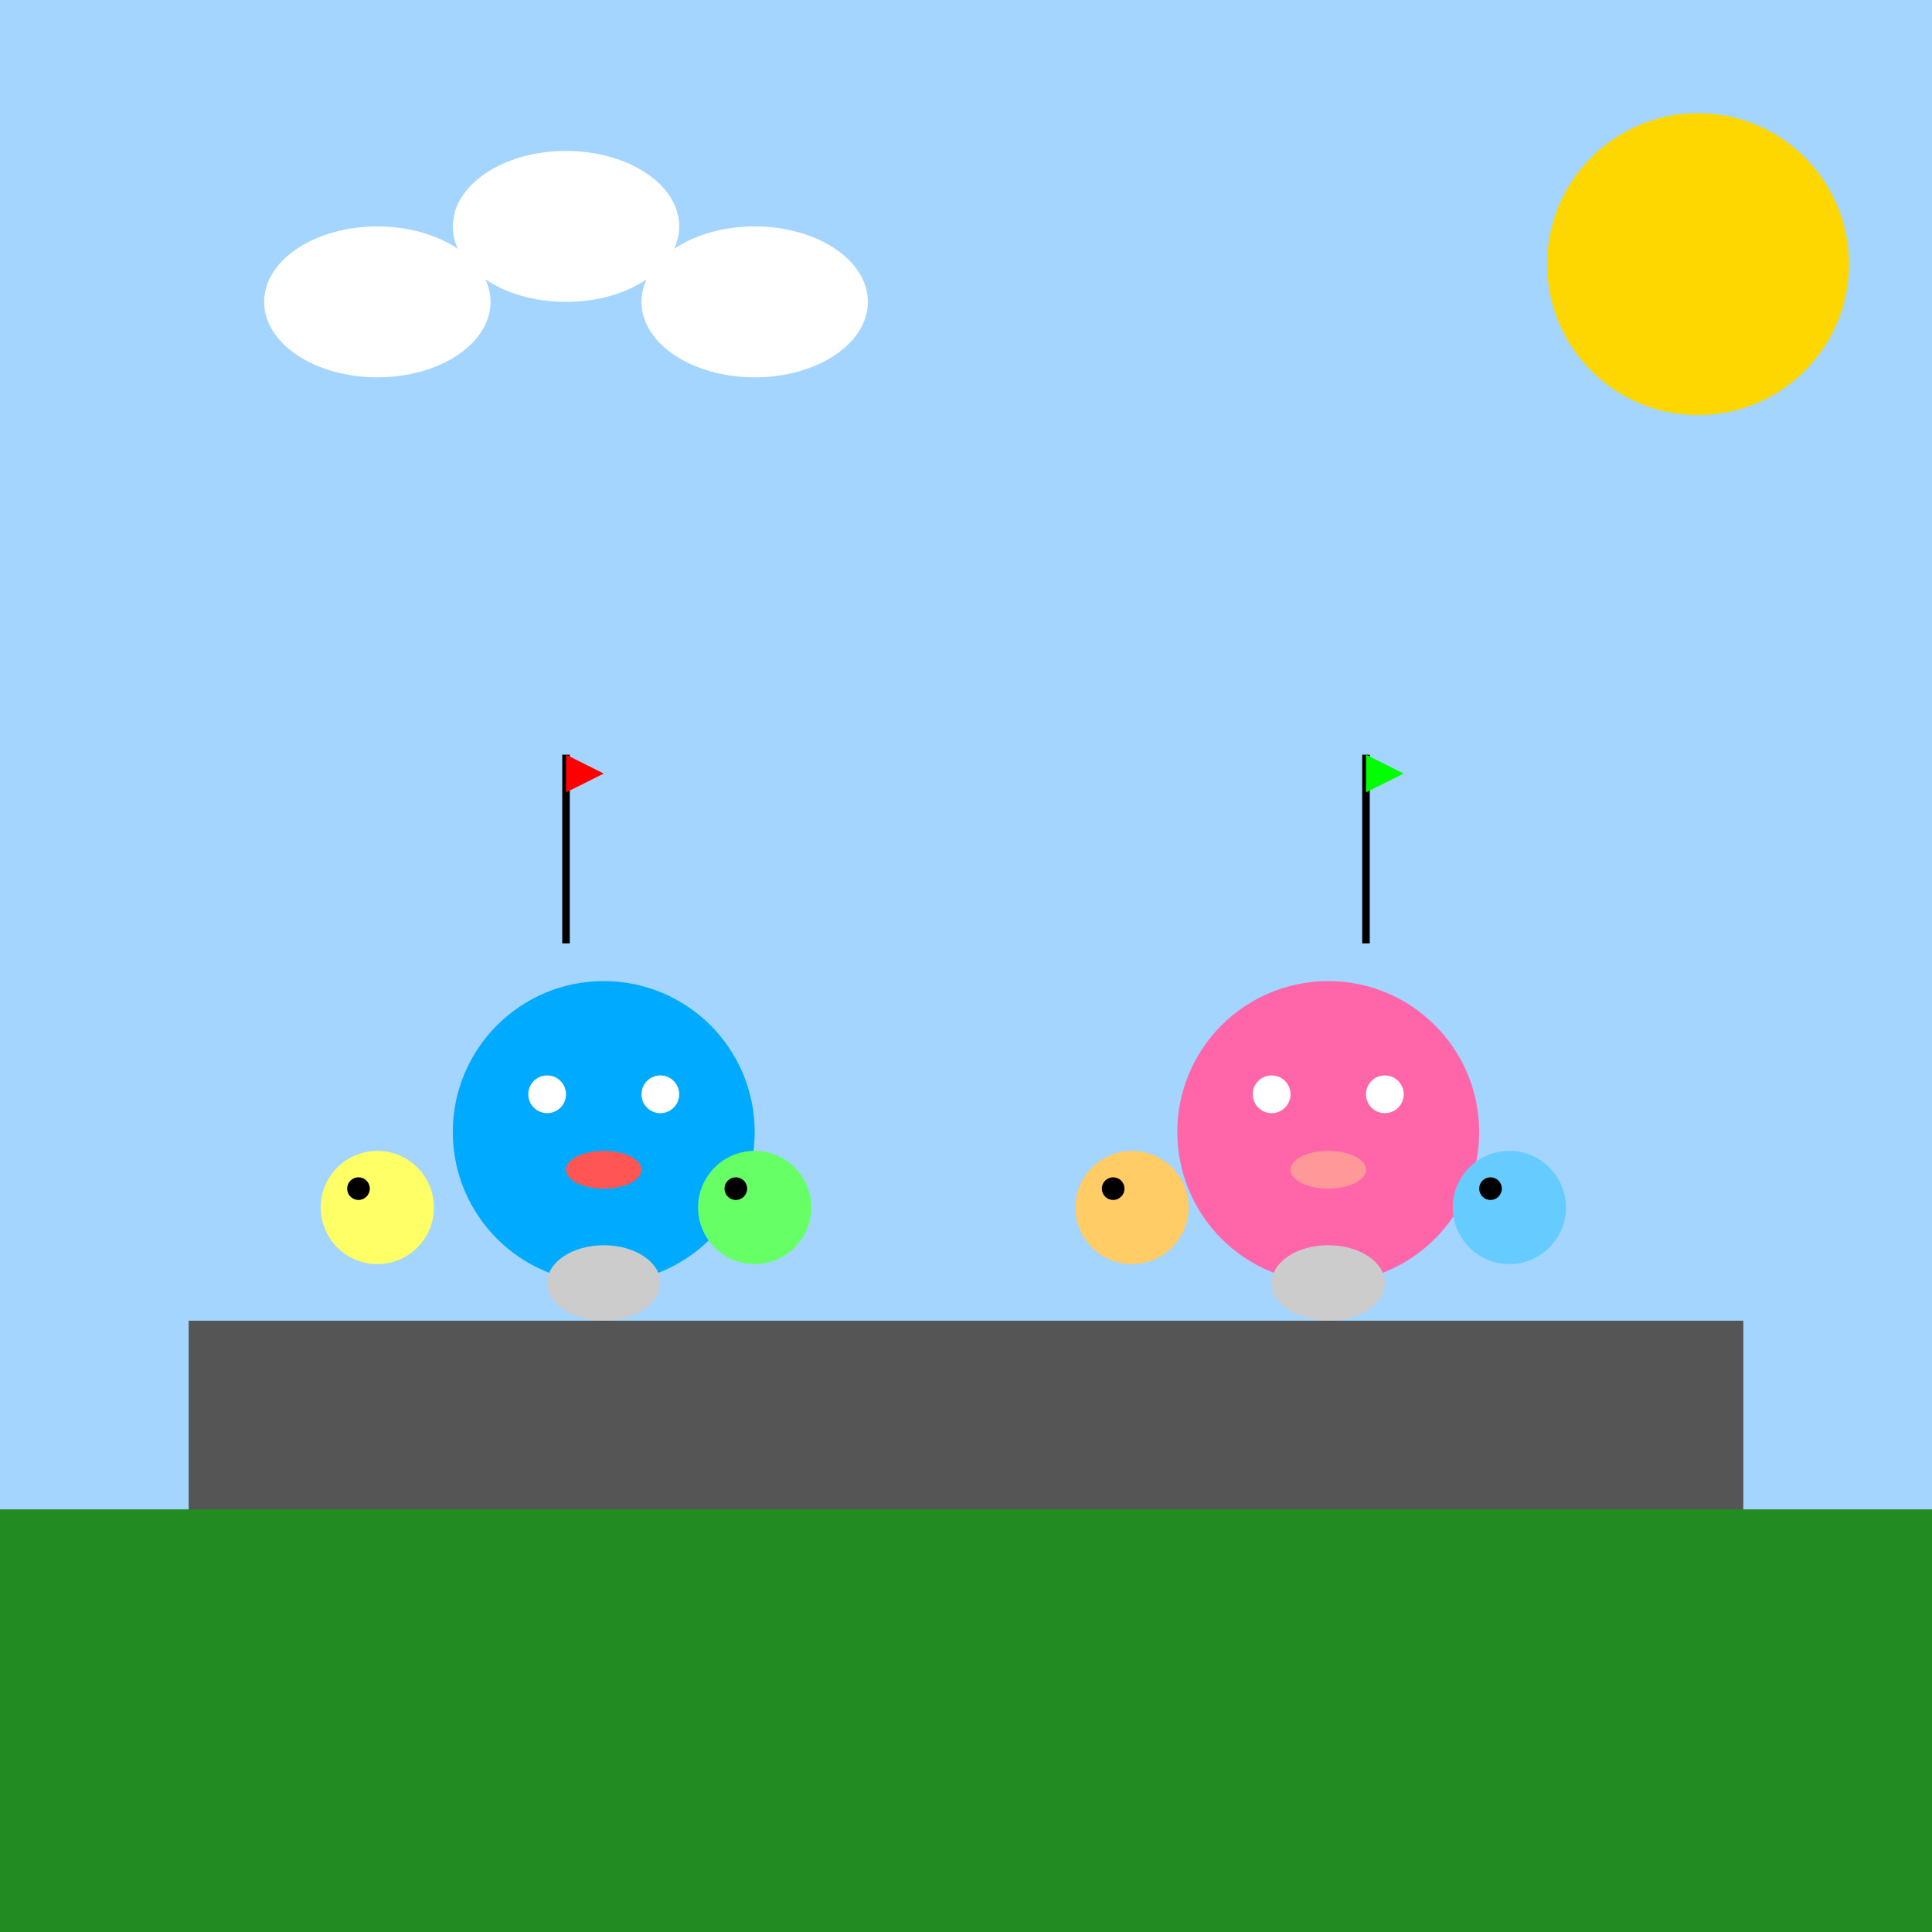
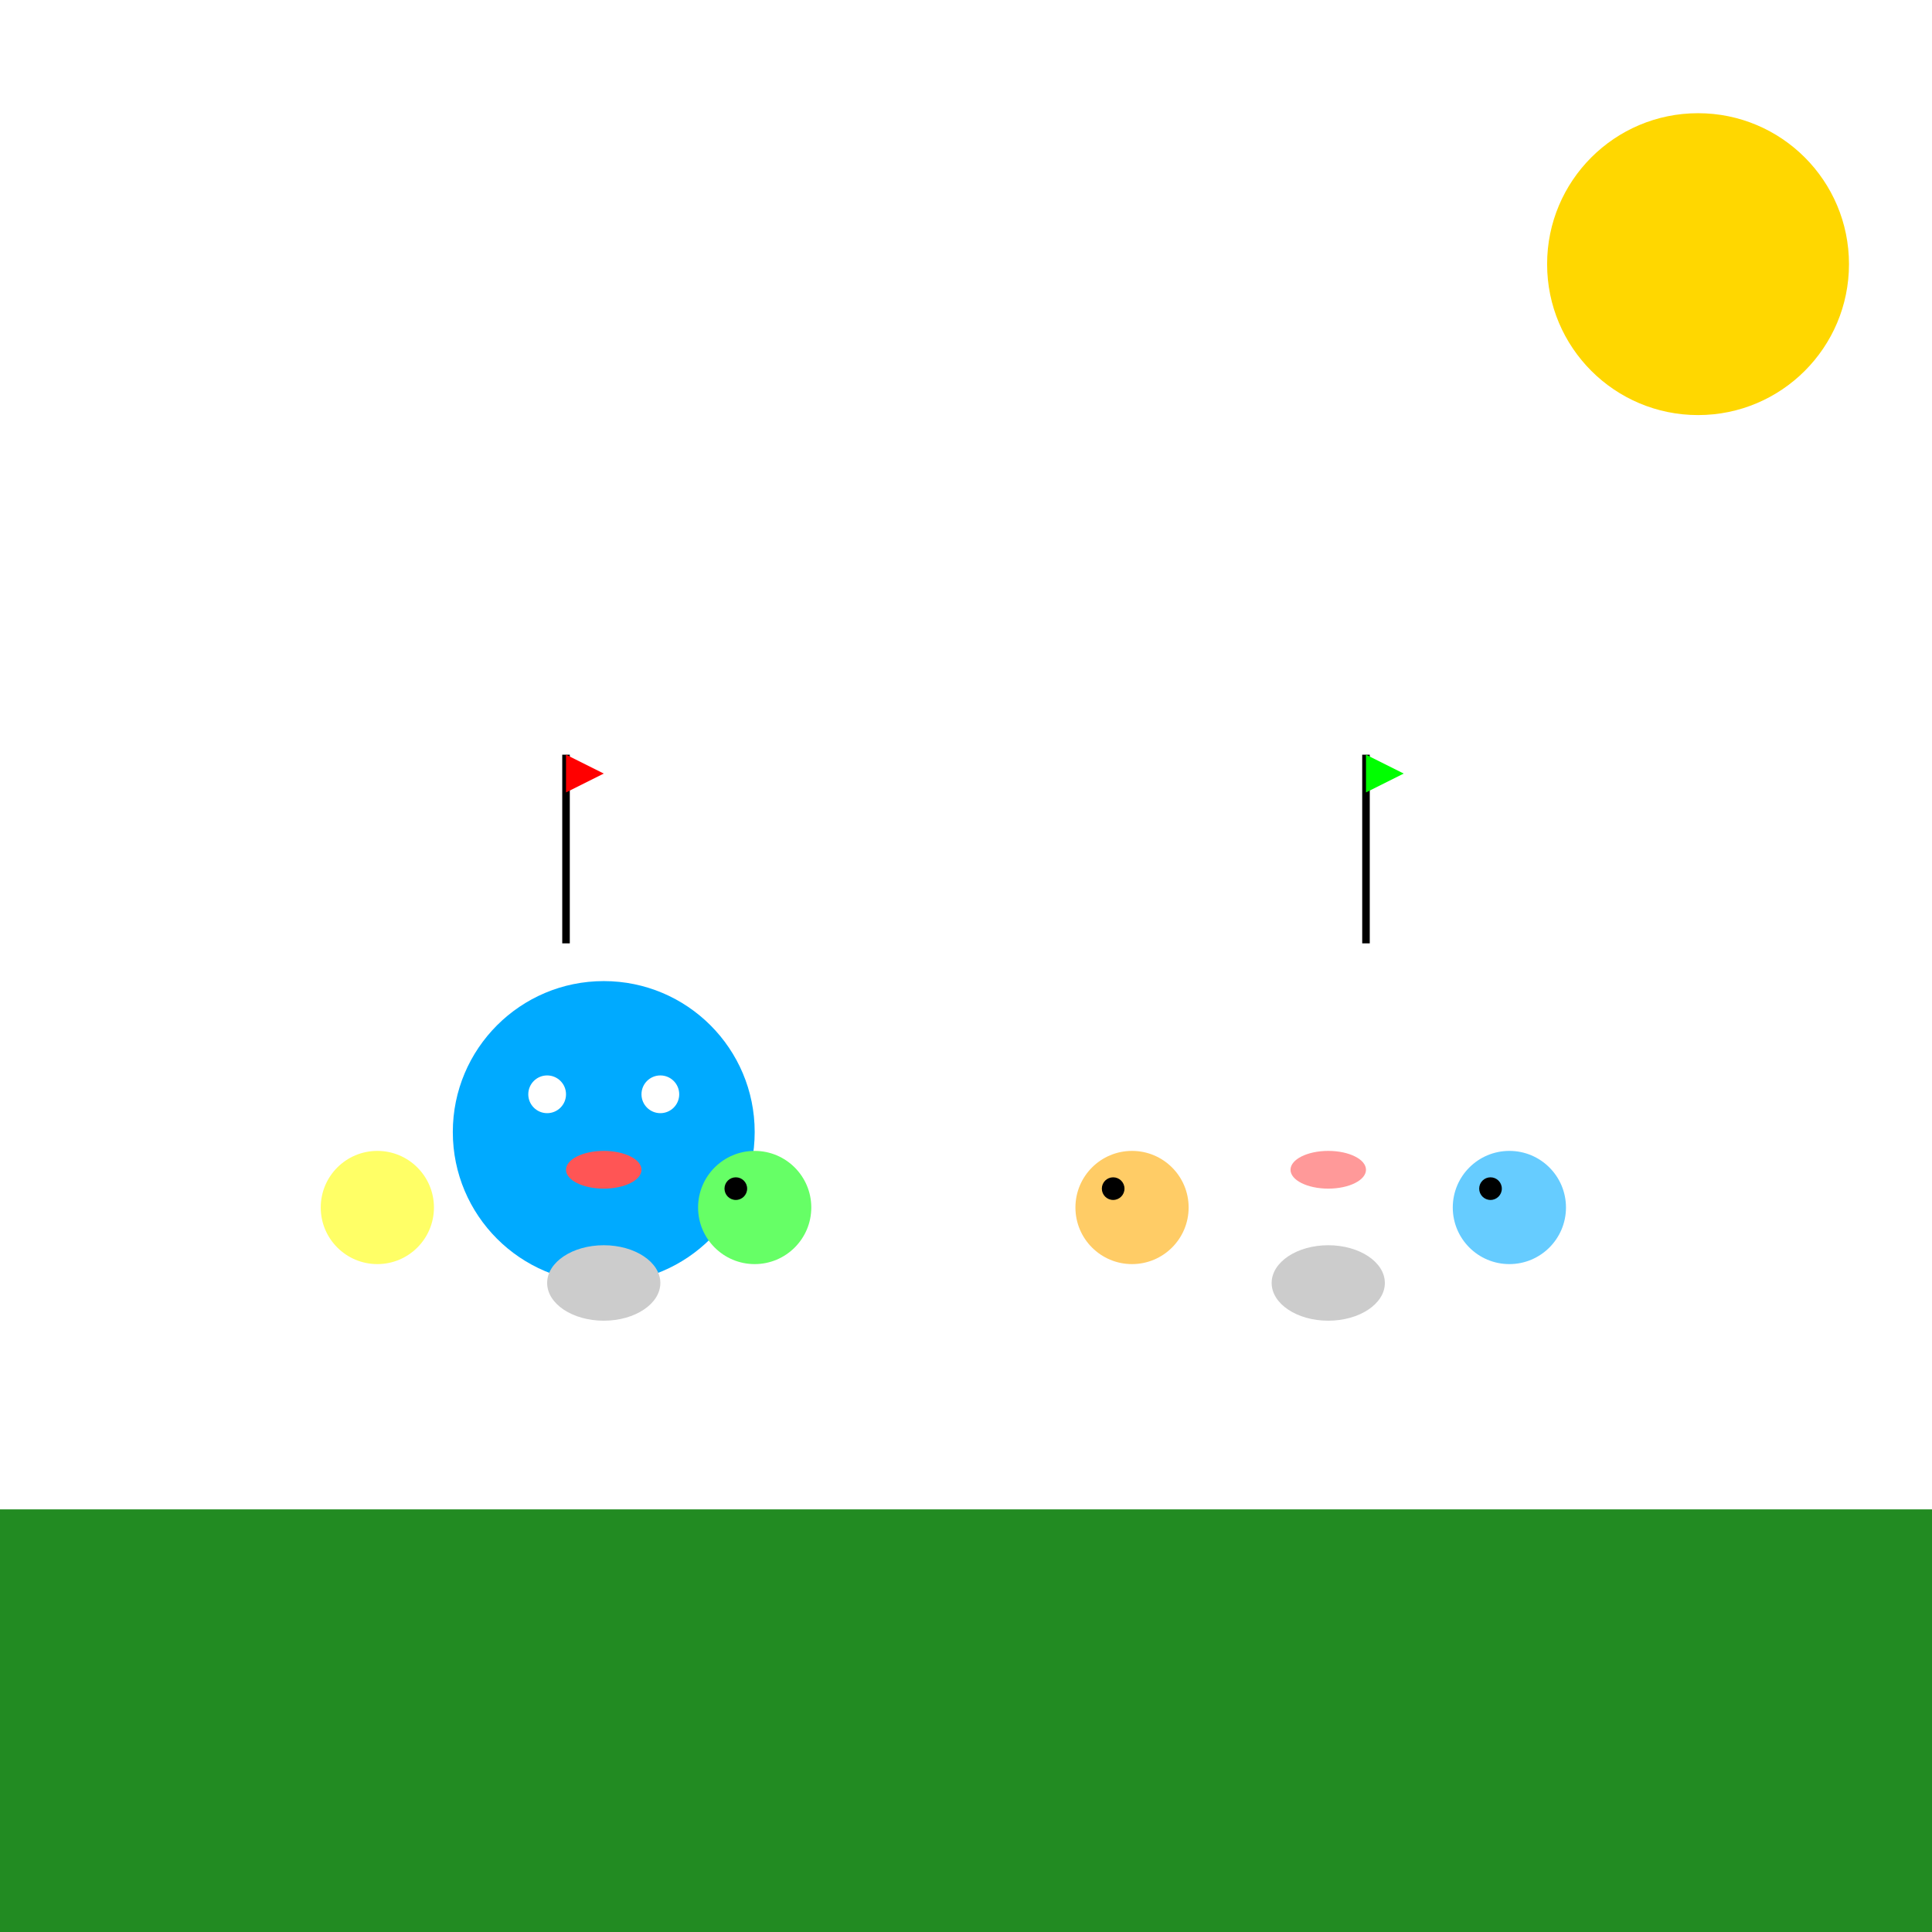
<svg xmlns="http://www.w3.org/2000/svg" viewBox="0 0 512 512">
  <title>The Great Gumball and Tina Fart-Off!</title>
  <desc>When Gumball and Tina enter a farting contest, the winds of friendship are about to blow!</desc>
-   <rect id="background" class="background" width="512" height="512" fill="#a3d5ff" />
-   <rect id="stage" class="stage" x="50" y="350" width="412" height="100" fill="#555555" />
  <g id="gumball" class="character">
    <circle id="gumball-body" class="body" cx="160" cy="300" r="40" fill="#00aaff" />
    <circle id="gumball-eye-left" class="eye" cx="145" cy="290" r="5" fill="#ffffff">
      <animate attributeName="cx" values="145;150;145" dur="1s" repeatCount="indefinite" />
    </circle>
    <circle id="gumball-eye-right" class="eye" cx="175" cy="290" r="5" fill="#ffffff">
      <animate attributeName="cx" values="175;170;175" dur="1s" repeatCount="indefinite" />
    </circle>
    <ellipse id="gumball-mouth" class="mouth" cx="160" cy="310" rx="10" ry="5" fill="#ff5555">
      <animate attributeName="ry" values="5;10;5" dur="2s" repeatCount="indefinite" />
    </ellipse>
    <ellipse id="gumball-fart" class="fart" cx="160" cy="340" rx="15" ry="10" fill="#cccccc">
      <animateTransform attributeName="transform" type="translate" values="0,0;0,-20;0,0" dur="5s" repeatCount="indefinite" />
      <animate attributeName="opacity" values="0.8;0;0.8" dur="5s" repeatCount="indefinite" />
    </ellipse>
  </g>
  <g id="tina" class="character">
-     <circle id="tina-body" class="body" cx="352" cy="300" r="40" fill="#ff66aa" />
    <circle id="tina-eye-left" class="eye" cx="337" cy="290" r="5" fill="#ffffff">
      <animate attributeName="cx" values="337;342;337" dur="1s" repeatCount="indefinite" />
    </circle>
    <circle id="tina-eye-right" class="eye" cx="367" cy="290" r="5" fill="#ffffff">
      <animate attributeName="cx" values="367;362;367" dur="1s" repeatCount="indefinite" />
    </circle>
    <ellipse id="tina-mouth" class="mouth" cx="352" cy="310" rx="10" ry="5" fill="#ff9999">
      <animate attributeName="ry" values="5;10;5" dur="2s" repeatCount="indefinite" />
    </ellipse>
    <ellipse id="tina-fart" class="fart" cx="352" cy="340" rx="15" ry="10" fill="#cccccc">
      <animateTransform attributeName="transform" type="translate" values="0,0;0,-20;0,0" dur="5s" repeatCount="indefinite" />
      <animate attributeName="opacity" values="0.8;0;0.8" dur="5s" repeatCount="indefinite" />
    </ellipse>
  </g>
  <g id="spectators" class="spectators">
    <circle id="spectator1-body" class="spectator" cx="100" cy="320" r="15" fill="#ffff66" />
-     <circle id="spectator1-eye" class="eye" cx="95" cy="315" r="3" fill="#000000" />
    <circle id="spectator2-body" class="spectator" cx="200" cy="320" r="15" fill="#66ff66" />
    <circle id="spectator2-eye" class="eye" cx="195" cy="315" r="3" fill="#000000" />
    <circle id="spectator3-body" class="spectator" cx="300" cy="320" r="15" fill="#ffcc66" />
    <circle id="spectator3-eye" class="eye" cx="295" cy="315" r="3" fill="#000000" />
    <circle id="spectator4-body" class="spectator" cx="400" cy="320" r="15" fill="#66ccff" />
    <circle id="spectator4-eye" class="eye" cx="395" cy="315" r="3" fill="#000000" />
  </g>
  <g id="flags" class="flags">
    <line id="gumball-flag-pole" class="flag-pole" x1="150" y1="250" x2="150" y2="200" stroke="#000000" stroke-width="2">
      <animate attributeName="y2" values="200;190;200" dur="2s" repeatCount="indefinite" />
    </line>
    <polygon id="gumball-flag" class="flag" points="150,200 160,205 150,210" fill="#ff0000">
      <animateTransform attributeName="transform" type="translate" values="0,0;5,0;0,0" dur="2s" repeatCount="indefinite" />
    </polygon>
    <line id="tina-flag-pole" class="flag-pole" x1="362" y1="250" x2="362" y2="200" stroke="#000000" stroke-width="2">
      <animate attributeName="y2" values="200;210;200" dur="2s" repeatCount="indefinite" />
    </line>
    <polygon id="tina-flag" class="flag" points="362,200 372,205 362,210" fill="#00ff00">
      <animateTransform attributeName="transform" type="translate" values="0,0;-5,0;0,0" dur="2s" repeatCount="indefinite" />
    </polygon>
  </g>
  <rect id="ground" class="ground" x="0" y="400" width="512" height="112" fill="#228B22">
    <animate attributeName="fill" values="#228B22;#32CD32;#228B22" dur="5s" repeatCount="indefinite" />
  </rect>
  <circle id="sun" class="sun" cx="450" cy="70" r="40" fill="#FFD700">
    <animateTransform attributeName="transform" type="rotate" from="0 450 70" to="360 450 70" dur="20s" repeatCount="indefinite" />
  </circle>
  <g id="clouds" class="clouds">
    <ellipse id="cloud1" class="cloud" cx="100" cy="80" rx="30" ry="20" fill="#FFFFFF">
      <animateTransform attributeName="transform" type="translate" from="-10,0" to="10,0" dur="10s" repeatCount="indefinite" />
    </ellipse>
    <ellipse id="cloud2" class="cloud" cx="150" cy="60" rx="30" ry="20" fill="#FFFFFF">
      <animateTransform attributeName="transform" type="translate" from="10,0" to="-10,0" dur="12s" repeatCount="indefinite" />
    </ellipse>
    <ellipse id="cloud3" class="cloud" cx="200" cy="80" rx="30" ry="20" fill="#FFFFFF">
      <animateTransform attributeName="transform" type="translate" from="-15,0" to="15,0" dur="14s" repeatCount="indefinite" />
    </ellipse>
  </g>
</svg>